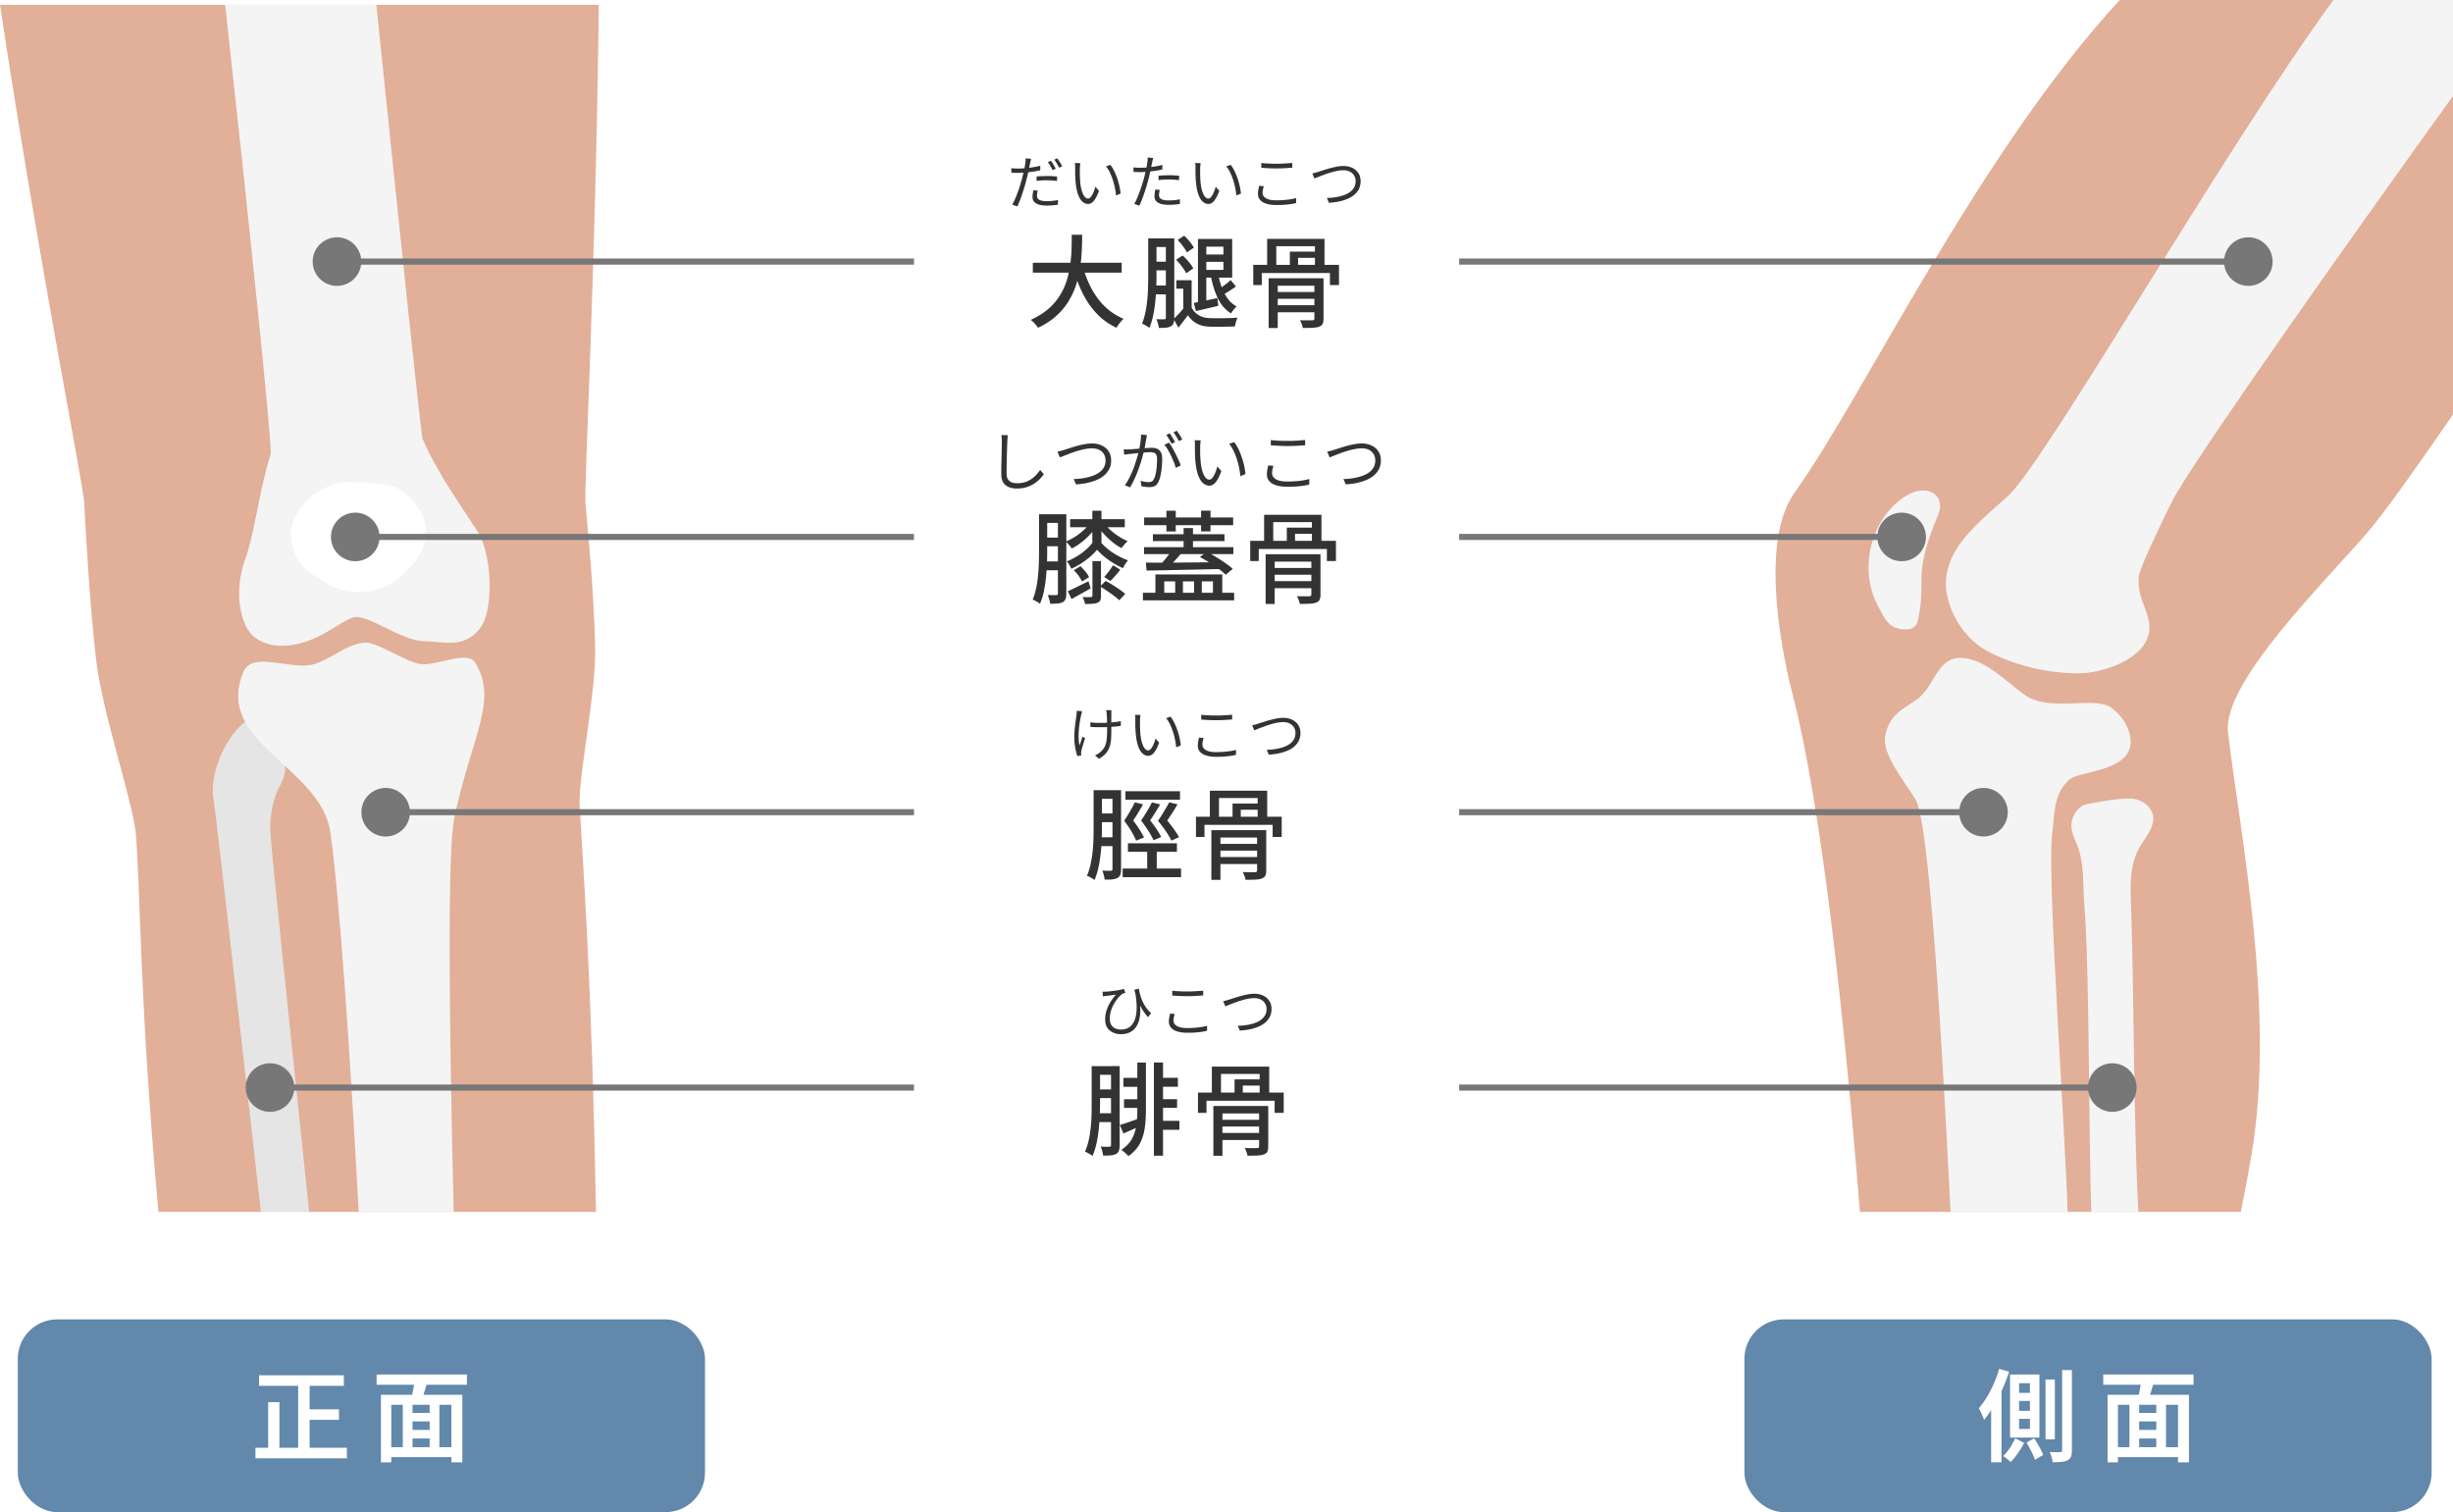
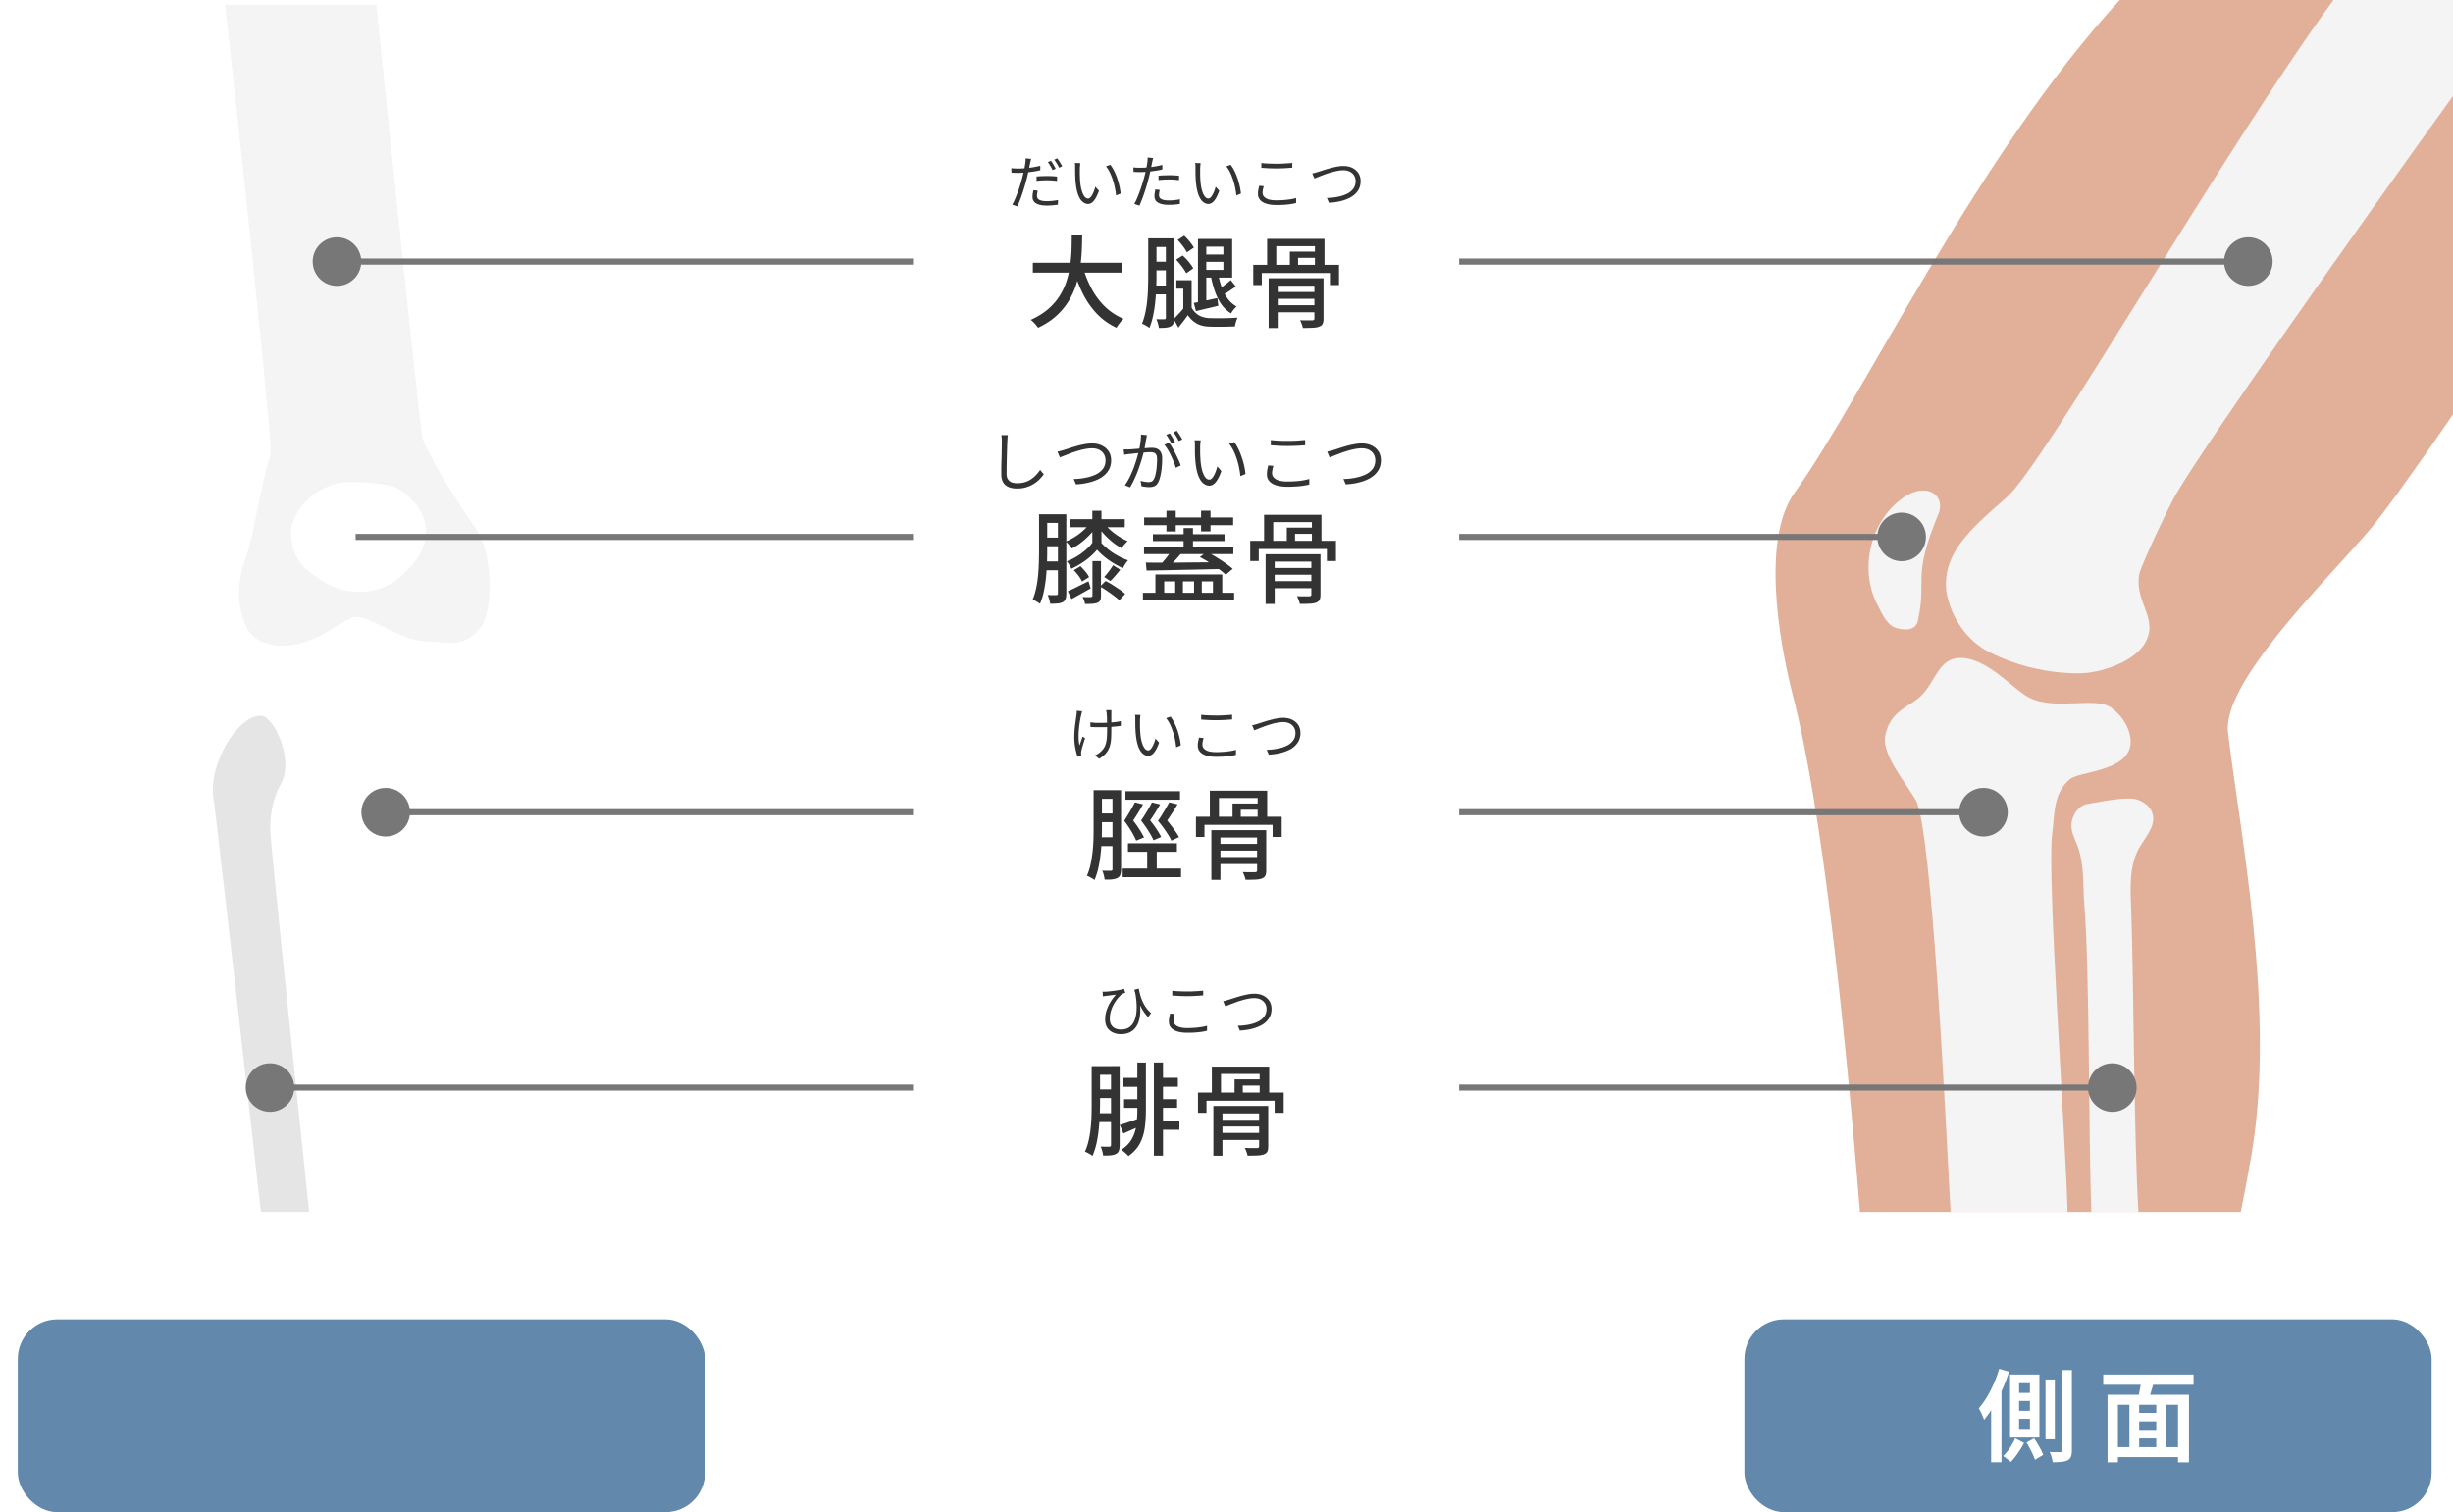
<svg xmlns="http://www.w3.org/2000/svg" id="_レイヤー_2" data-name="レイヤー 2" viewBox="0 0 402.85 248.34">
  <defs>
    <filter id="outer-glow-1" filterUnits="userSpaceOnUse">
      <feOffset />
      <feGaussianBlur result="blur" stdDeviation="2.83" />
      <feFlood flood-color="#000" flood-opacity=".2" />
      <feComposite in2="blur" operator="in" />
      <feComposite in="SourceGraphic" />
    </filter>
    <style>.cls-1{fill:#f4f4f4}.cls-2{fill:#fff}.cls-4{fill:#e2af98}.cls-5{fill:#777}.cls-6{fill:#6288ab}.cls-7{fill:#333}</style>
  </defs>
  <g id="_レイヤー_1-2" data-name="レイヤー 1">
-     <path d="M15.81 108.49c.95 8.27 5.62 21.97 6.46 28.02.82 9.06.6 27.86 3.75 62.52h71.85c-.66-38.45-2.22-58.08-2.7-67.17 0-5.5 2.76-18.3 2.57-25.79-.21-8.48-1.13-18.49-1.59-23.32-.25-2.67 1.69-38.58 2.19-81.95H0c6.64 43.85 13.69 78.79 13.84 81.83.28 5.37.88 16.51 1.96 25.86Z" class="cls-4" />
    <path d="M69.4 72.09C69.07 70.81 65.65 38 61.81.8H36.98c4.11 37.27 7.55 70.62 7.49 73.7-2.09 6.78-2.54 12.69-4.18 17.28-1.97 5.51-.7 10.07.61 11.91 1.06 1.49 3.06 2.29 4.89 2.36 6.22.23 10.31-4.5 12.62-4.71 2.34-.21 7.49 3.83 11.09 3.95 3.7.13 6.7 1.22 9.32-2.08 2.35-2.96 2.01-12.18-.38-15.92-2.41-3.76-6.6-9.53-9.03-15.21Z" class="cls-1" />
    <path d="M42.84 199.03h7.93c-3.32-31.59-6.09-58.39-6.36-62.12-.2-2.77.48-6.06 1.61-7.94 2.42-3.91-.95-11.09-2.95-11.39-3.73-.56-9.08 7.9-7.97 13.87.24 1.31 3.73 31.85 7.75 67.58Z" style="fill:#e5e5e5" />
-     <path d="M54.27 136.77c1.5 10.85 3.15 35.03 4.64 62.26h15.6c-.77-31.83-1.04-59.27.1-64.72 2.8-13.35 7.3-19.28 3.41-25.5-1.2-1.92-5.41.19-8.39.29-2.38.08-7.48-3.62-9.57-3.56-3.01.09-5.69 2.76-8.59 3.56-3.64.99-10.02-2.23-11.48 1.21-4.97 11.71 12.76 15.54 14.28 26.46Z" class="cls-1" />
    <path d="M55.93 79.28c1.65-.33 7.79.12 9.02.75 2.85 1.44 5.37 4.72 5 7.89-.37 3.17-2.43 5.35-4.91 7.36-2.94 2.38-8.17 2.51-11.4.53s-5.35-3.25-5.85-7.63c-.32-2.86 2.43-7.76 8.14-8.9Z" style="filter:url(#outer-glow-1);fill:#fff" />
    <path d="M348.12 0c-23.45 25.5-41.97 64.96-53.42 80.94-5.25 7.32-2.81 23.41-.24 33.37 4.55 17.64 8.3 51.26 10.99 84.72H368c.64-3.19 1.23-6.33 1.76-9.4 4.03-23.7-1.9-52.8-3.86-69.34-.97-8.15 15.65-24.42 23.06-33.03 2.46-2.86 7.57-10.01 13.9-19.2V0h-54.74Z" class="cls-4" />
    <path d="M383.21 0c-18.08 24.73-47.53 76.29-53.61 81.63-5.92 5.2-10.67 9.18-9.95 15.57.72 4.17 3.36 8.08 7.16 9.96 4.51 2.24 9.54 3.42 14.57 3.42 3.62 0 9.18-1.89 10.94-5.05 2.21-3.96-1.75-6.61-1.02-11.09.27-1.65 5.22-11.88 6.08-13.32 5.47-9.22 28.71-42.09 45.48-65.37V0h-19.64ZM314.95 102.01c-.36 1.6-2.26 1.55-3.61 1.1-1.49-.5-2.21-2.26-2.95-3.65-3.06-5.7-1.37-13.51 3.77-17.44 1.3-.99 2.96-1.77 4.54-1.36s2.39 1.94 1.63 3.79c-4.46 10.75-1.77 10.41-3.38 17.56ZM320.35 199.03h19.2c-.32-12.48-3.39-55.03-2.53-62.03.43-3.5.21-6.74 2.9-9.02 1.49-1.26 8.51-1.25 9.8-4.96.63-1.82-.28-4.74-2.93-6.75-2.6-1.98-9.24.51-13.56-1.71-2.67-1.37-6.95-6.67-11.47-6.51-3.23.12-3.88 3.58-5.91 5.84-1.75 2.16-5.46 2.49-6.26 7.03-.54 3.07 3.49 7.78 5.03 10.48 2.7 4.75 4.99 54.39 5.72 67.63Z" class="cls-1" />
    <path d="M342.31 148.73c.88 10.48.68 38.6 1.15 50.3h7.73c-.76-12.56-.75-37.03-1.17-49.06-.13-3.69-.49-7.63 1.36-10.83 1-1.73 2.64-3.46 2.16-5.4-.31-1.26-1.5-2.14-2.75-2.48s-4.16.06-8.04.79c-1.41.26-2.42 1.78-2.56 3.21-.12 1.26.51 2.44.97 3.62 1.2 3.1.87 6.54 1.15 9.85Z" class="cls-1" />
    <circle cx="55.34" cy="42.96" r="3.99" class="cls-5" />
-     <circle cx="58.34" cy="88.18" r="3.99" class="cls-5" />
    <circle cx="63.34" cy="133.39" r="3.99" class="cls-5" />
    <circle cx="44.34" cy="178.61" r="3.99" class="cls-5" />
    <circle cx="369.24" cy="42.96" r="3.99" class="cls-5" />
    <circle cx="312.3" cy="88.18" r="3.99" class="cls-5" />
    <circle cx="325.74" cy="133.39" r="3.99" class="cls-5" />
    <circle cx="346.9" cy="178.61" r="3.99" class="cls-5" />
    <path d="M55.34 42.46h313.9v1H55.34zM58.4 87.68h253.9v1H58.4zM63.34 132.89h262.4v1H63.34zM44.34 178.11H346.9v1H44.34z" class="cls-5" />
    <path d="M150.1 17.7h89.53v179.06H150.1z" class="cls-2" />
    <path d="M176.02 38.55h1.7c0 .78-.02 1.62-.06 2.52-.04.9-.12 1.82-.26 2.76s-.35 1.89-.64 2.84-.71 1.86-1.24 2.74c-.53.88-1.21 1.7-2.03 2.45-.82.75-1.83 1.41-3.02 1.97-.13-.21-.31-.44-.53-.68a4.69 4.69 0 0 0-.66-.62c1.14-.52 2.11-1.12 2.9-1.81s1.42-1.44 1.91-2.24.87-1.65 1.13-2.52c.26-.87.45-1.74.56-2.61.11-.87.18-1.71.2-2.52.02-.81.03-1.57.03-2.28Zm-6.4 4.6h14.59v1.62h-14.59v-1.62Zm8.22.64c.35 1.3.83 2.51 1.43 3.63s1.34 2.1 2.21 2.95c.87.84 1.89 1.5 3.04 1.99-.13.11-.27.25-.42.43a9.883 9.883 0 0 0-.75 1.03c-1.22-.57-2.29-1.33-3.19-2.27s-1.67-2.03-2.3-3.28-1.16-2.61-1.58-4.09l1.57-.38ZM188.58 39.15h1.35v5.96c0 .65-.01 1.35-.04 2.1s-.08 1.52-.16 2.31-.19 1.55-.35 2.29c-.15.74-.36 1.42-.61 2.04-.1-.08-.22-.16-.36-.25-.14-.09-.29-.17-.45-.26-.15-.08-.29-.14-.41-.17.23-.58.42-1.22.56-1.9.14-.68.25-1.38.31-2.1.07-.72.11-1.43.12-2.12.02-.69.03-1.34.03-1.95v-5.96Zm.58 7.74h3.02v1.45h-3.02v-1.45Zm.02-3.91h2.97v1.42h-2.97v-1.42Zm.08-3.83h3.17v1.42h-3.17v-1.42Zm2.2 0h1.39v13.02c0 .35-.04.64-.11.88-.07.23-.22.41-.44.53-.21.12-.47.2-.79.23-.32.03-.71.05-1.19.05-.02-.19-.07-.42-.15-.71-.08-.29-.17-.53-.26-.73.3.01.57.02.81.02h.5c.17 0 .25-.09.25-.28v-13Zm4.24 11.35c.26.53.64.94 1.12 1.24.48.3 1.06.46 1.72.5.29.01.63.02 1.02.02h1.25c.44 0 .87-.02 1.29-.03.42-.02.8-.04 1.14-.06-.05.11-.11.25-.17.42-.06.17-.11.35-.16.53s-.08.34-.1.49c-.3.01-.63.02-1.01.03s-.77.02-1.17.02h-1.16c-.37 0-.71-.01-1.01-.03-.76-.03-1.42-.21-1.97-.53-.55-.32-1.03-.76-1.41-1.34-.23.33-.47.66-.73.99s-.53.68-.82 1.06l-.78-1.42c.27-.26.56-.56.86-.88.3-.32.58-.65.84-.99h1.25Zm-2.56-7.85 1.09-.68c.35.31.69.66 1.01 1.05.32.39.56.74.73 1.05l-1.15.81c-.17-.32-.4-.69-.72-1.11s-.63-.79-.95-1.12Zm2.56 3.37v5h-1.37v-3.61h-1.14v-1.39h2.51Zm-2.29-6.62 1.07-.69c.32.3.63.63.92.99s.52.69.66.97l-1.14.78c-.14-.29-.36-.62-.64-1.01-.29-.38-.58-.73-.88-1.04Zm2.64 10.35c.51-.09 1.1-.2 1.77-.35.68-.14 1.38-.29 2.1-.45l.17 1.27c-.64.15-1.27.31-1.91.45l-1.77.42-.36-1.35Zm.69-10.51h1.37v10.81h-1.37V39.24Zm.58 2.56h4.24V43h-4.24v-1.2Zm.02-2.56h5.02v6.35h-5.02v-1.27h3.58v-3.81h-3.58v-1.27Zm2.72 5.74c.14.8.34 1.55.6 2.25s.59 1.31.99 1.85c.4.53.88.95 1.44 1.25-.14.12-.3.29-.49.52s-.32.43-.42.62c-.95-.58-1.68-1.42-2.2-2.52s-.9-2.35-1.15-3.77l1.22-.2Zm2.05 1.01.86 1.06c-.38.27-.79.55-1.21.82-.42.27-.81.49-1.15.67l-.66-.89c.21-.13.45-.29.71-.49.26-.19.52-.39.78-.59.26-.2.48-.39.67-.57ZM205.82 43.5h14.08v3.32h-1.49v-1.98h-11.19v1.98h-1.4V43.5Zm2.28-4.27h9.42v4.88h-1.57v-3.68h-6.35v3.65h-1.5v-4.85Zm.25 6.47h8.22v1.22h-6.73v6.95h-1.49V45.7Zm.76 2.26h7.54v1.11h-7.54v-1.11Zm0 2.16h7.54v1.16h-7.54v-1.16Zm2.71-8.79h4.69v1.02h-3.33v1.88h-1.35v-2.9Zm4.04 4.37h1.5v6.63c0 .37-.05.66-.15.86-.1.2-.29.35-.58.46-.26.1-.62.16-1.06.18-.45.02-.98.03-1.61.03-.03-.19-.09-.4-.18-.64a4.72 4.72 0 0 0-.28-.63c.29.01.57.02.85.02h1.18c.12-.01.21-.04.26-.08s.07-.12.07-.23v-6.62ZM167.23 27.68c.35 0 .74-.02 1.14-.05.41-.03.83-.09 1.25-.16.42-.07.83-.15 1.22-.25v.74c-.39.09-.8.17-1.23.23s-.85.11-1.27.15c-.42.03-.79.05-1.13.05-.21 0-.4 0-.58-.01-.18 0-.35-.02-.52-.02l-.03-.74c.23.03.43.04.61.05s.36.01.53.01Zm2.11-1.58c-.03.1-.06.23-.1.38-.03.15-.06.28-.08.37-.04.23-.1.49-.16.79s-.13.62-.2.94c-.07.33-.15.65-.24.97-.08.34-.18.7-.3 1.1-.12.4-.25.79-.38 1.19-.13.4-.27.78-.41 1.13s-.27.67-.39.93l-.84-.29c.15-.25.29-.54.44-.88.15-.34.29-.71.44-1.1s.28-.78.4-1.17c.12-.39.23-.75.32-1.09.06-.22.11-.46.17-.7.06-.25.11-.49.17-.73s.1-.46.13-.66.06-.36.08-.49c.02-.13.03-.27.04-.42v-.36l.91.08Zm1.09 5.2c-.04.16-.07.31-.09.45s-.04.28-.04.4c0 .11.02.22.06.33.04.1.12.2.23.28.11.08.28.15.49.2.21.05.49.08.82.08.3 0 .62-.02.94-.05.32-.03.63-.08.92-.14l-.03.77c-.25.04-.54.07-.85.1s-.64.04-.99.04c-.75 0-1.32-.12-1.72-.35-.4-.23-.6-.59-.6-1.05 0-.18.01-.37.04-.55.03-.18.06-.37.1-.57l.71.07Zm-.2-2.31c.25-.03.53-.05.83-.06s.6-.02.91-.02c.28 0 .56 0 .84.02.28.01.55.04.8.07l-.02.72c-.24-.03-.5-.06-.77-.08-.27-.02-.55-.03-.83-.03-.3 0-.6 0-.89.02s-.58.04-.87.08V29Zm2.36-2.6c.08.11.17.24.27.4s.19.32.28.48.17.3.23.44l-.51.23c-.06-.13-.13-.28-.22-.44l-.28-.47c-.09-.16-.18-.29-.27-.41l.5-.22Zm1.04-.39c.09.12.18.26.29.42.1.16.2.32.29.47s.17.3.23.42l-.51.23a5.9 5.9 0 0 0-.37-.69c-.15-.24-.29-.45-.42-.63l.49-.22ZM177.41 26.81c-.01.08-.02.17-.03.28 0 .11-.02.23-.03.34 0 .11-.01.21-.01.29v.67c0 .25 0 .51.02.78 0 .27.03.54.05.8.05.53.14.99.26 1.38.12.4.27.71.44.93.17.22.37.33.59.33.12 0 .24-.06.35-.17.11-.11.22-.26.33-.45.1-.19.2-.4.29-.63.09-.23.16-.46.21-.7l.6.67c-.19.54-.38.96-.58 1.28s-.39.54-.59.68c-.2.14-.41.21-.62.21-.3 0-.59-.11-.86-.33-.28-.22-.52-.57-.72-1.06-.2-.49-.35-1.14-.44-1.96-.03-.28-.06-.58-.07-.9s-.03-.63-.03-.92V27.2c0-.17-.03-.31-.06-.43l.92.02Zm4.95.27c.17.22.33.47.49.75.15.29.3.6.43.92s.25.66.35 1.01.19.7.26 1.04c.07.35.12.68.15.99l-.76.31c-.04-.43-.1-.87-.2-1.32-.09-.45-.21-.88-.35-1.3-.14-.42-.3-.82-.48-1.19s-.39-.7-.62-.97l.74-.26ZM187.27 27.55a14.258 14.258 0 0 0 2.39-.21c.42-.07.83-.15 1.23-.26v.75c-.39.09-.8.17-1.23.23s-.85.11-1.27.15c-.42.04-.79.05-1.13.05-.21 0-.4 0-.58-.01-.18 0-.35-.02-.52-.02l-.03-.74c.23.03.43.04.61.05s.36.01.53.01Zm2.11-1.59c-.03.11-.06.24-.1.39-.03.15-.06.28-.08.37-.04.23-.1.49-.16.79-.06.3-.13.62-.2.95-.07.33-.15.65-.24.97-.08.33-.18.7-.3 1.1-.12.4-.25.79-.38 1.19s-.27.78-.41 1.13c-.14.35-.27.67-.39.93l-.84-.29c.15-.25.29-.54.44-.89a25.774 25.774 0 0 0 .84-2.28c.12-.39.23-.75.32-1.08.06-.22.12-.46.18-.7s.11-.49.16-.73.09-.46.13-.66c.03-.2.06-.36.08-.49.02-.13.03-.27.04-.42v-.37l.91.08Zm1.09 5.21c-.04.15-.07.3-.09.45s-.04.28-.04.41c0 .11.02.22.06.33s.12.2.23.28c.11.08.28.15.49.2.21.05.49.08.82.08.31 0 .62-.02.94-.05.32-.03.62-.08.91-.14l-.03.77c-.25.04-.54.07-.85.1s-.64.04-.99.04c-.75 0-1.32-.12-1.72-.35-.4-.23-.6-.58-.6-1.05 0-.18.01-.37.04-.55.03-.18.06-.37.1-.57l.71.07Zm-.2-2.31c.25-.03.53-.05.83-.06s.6-.02.91-.02c.28 0 .56 0 .84.02s.55.03.8.07l-.02.72c-.24-.03-.5-.06-.77-.08-.27-.02-.55-.03-.83-.03-.3 0-.59 0-.89.02-.29.02-.59.04-.88.07v-.7ZM197.17 26.81c-.01.08-.02.17-.03.28 0 .11-.02.23-.03.34 0 .11-.01.21-.01.29v.67c0 .25 0 .51.02.78 0 .27.03.54.05.8.05.53.14.99.26 1.38.12.4.27.71.44.93.17.22.37.33.59.33.12 0 .24-.06.35-.17.11-.11.22-.26.33-.45.1-.19.2-.4.29-.63.09-.23.16-.46.21-.7l.6.67c-.19.54-.38.96-.58 1.28s-.39.54-.59.68c-.2.14-.41.21-.62.21-.3 0-.59-.11-.86-.33-.28-.22-.52-.57-.72-1.06-.2-.49-.35-1.14-.44-1.96-.03-.28-.06-.58-.07-.9s-.03-.63-.03-.92V27.2c0-.17-.03-.31-.06-.43l.92.02Zm4.95.27c.17.22.33.47.49.75.15.29.3.6.43.92s.25.66.35 1.01.19.7.26 1.04c.07.35.12.68.15.99l-.76.31c-.04-.43-.1-.87-.2-1.32-.09-.45-.21-.88-.35-1.3-.14-.42-.3-.82-.48-1.19s-.39-.7-.62-.97l.74-.26ZM207.55 30.6c-.06.19-.11.37-.15.55-.03.18-.05.36-.05.53 0 .36.19.66.56.88.37.23.94.34 1.7.34.44 0 .86-.02 1.26-.05.41-.03.78-.08 1.12-.13.34-.06.63-.12.87-.2v.82c-.22.06-.5.12-.83.17-.33.05-.7.09-1.11.12s-.84.04-1.29.04c-.64 0-1.19-.07-1.64-.21s-.8-.34-1.04-.62c-.24-.27-.36-.61-.36-1.01 0-.25.02-.48.07-.7s.09-.43.13-.62l.77.08Zm-.38-3.83c.34.04.73.08 1.15.09s.88.03 1.35.03c.3 0 .61 0 .92-.02s.6-.03.88-.05c.28-.02.54-.04.76-.06v.78c-.22.01-.47.03-.75.05-.29.02-.58.04-.9.05s-.62.02-.92.02c-.47 0-.92-.01-1.33-.03-.41-.02-.8-.05-1.18-.07v-.78ZM215.51 28.48c.17-.03.34-.07.52-.12.17-.05.35-.1.53-.16.2-.06.46-.15.78-.25s.66-.21 1.04-.31c.37-.1.76-.19 1.14-.27.39-.07.76-.11 1.1-.11.53 0 1.01.1 1.43.29.42.2.76.48 1.02.86.25.37.38.83.38 1.36 0 .46-.09.86-.26 1.23-.17.36-.42.68-.73.95s-.69.51-1.12.69c-.43.19-.91.34-1.43.45-.52.11-1.08.18-1.66.21l-.34-.79c.63-.01 1.22-.07 1.79-.19.56-.11 1.07-.27 1.51-.49.44-.21.79-.5 1.04-.84.25-.35.38-.76.38-1.25 0-.33-.08-.63-.24-.9-.16-.27-.39-.48-.69-.64-.3-.16-.67-.24-1.1-.24-.31 0-.65.04-1.02.11s-.74.17-1.11.28c-.37.11-.73.23-1.07.36s-.64.24-.91.35c-.27.11-.47.19-.63.25l-.35-.84ZM170.64 84.46h1.34v5.96c0 .65-.01 1.35-.04 2.1s-.08 1.52-.16 2.31-.2 1.55-.35 2.29-.37 1.42-.64 2.04c-.09-.08-.21-.16-.35-.25s-.3-.17-.45-.26c-.15-.08-.28-.14-.4-.17.24-.58.43-1.22.58-1.9.14-.68.25-1.38.31-2.1.07-.72.11-1.43.13-2.12.02-.69.03-1.34.03-1.95v-5.96Zm.58 7.74h3.18v1.45h-3.18V92.2Zm.02-3.91h3.15v1.42h-3.15v-1.42Zm.08-3.83h3.35v1.42h-3.35v-1.42Zm2.41 0h1.39v13c0 .36-.04.66-.12.89-.08.23-.23.41-.45.53-.22.12-.5.2-.83.23s-.75.05-1.25.05c-.02-.19-.07-.42-.15-.71-.08-.29-.17-.53-.26-.73.32.01.61.02.87.02h.54c.1-.01.17-.04.21-.07.04-.04.06-.11.06-.22V84.46Zm5.28 1.47 1.11.43c-.31.5-.68.98-1.13 1.45-.45.47-.92.91-1.44 1.3-.51.4-1.03.72-1.54.97-.11-.18-.26-.38-.45-.6-.19-.23-.36-.4-.53-.54.51-.21 1.01-.47 1.51-.78.5-.31.96-.67 1.39-1.06.43-.39.79-.78 1.07-1.18Zm1.17 4.34c-.31.37-.68.76-1.13 1.15s-.94.76-1.48 1.1-1.08.64-1.63.89c-.08-.19-.19-.4-.33-.64s-.28-.43-.41-.58c.57-.22 1.13-.5 1.67-.83.54-.33 1.04-.7 1.48-1.09.45-.39.81-.78 1.08-1.18h1.37c.39.43.82.83 1.3 1.21s1 .71 1.53 1c.54.29 1.08.53 1.62.72-.14.17-.29.37-.45.61s-.28.47-.38.68c-.49-.22-1.01-.49-1.54-.81-.53-.32-1.03-.67-1.5-1.06-.47-.38-.87-.77-1.21-1.15Zm-4.82 6.83c.43-.19.95-.43 1.55-.73.6-.3 1.22-.6 1.85-.91l.36 1.17c-.53.3-1.06.6-1.61.9-.54.3-1.06.59-1.54.85l-.61-1.29Zm.38-11.83h8.98v1.32h-8.98v-1.32Zm.61 8.38 1.09-.66c.27.26.55.56.82.89.28.33.47.63.59.91l-1.16.71c-.11-.26-.29-.57-.54-.92s-.52-.66-.81-.93Zm3.07-1.5h1.39v5.71c0 .32-.04.56-.12.73-.08.17-.23.3-.45.4-.22.09-.5.14-.83.17-.33.02-.74.03-1.22.03-.02-.17-.07-.35-.15-.57-.08-.21-.16-.4-.25-.57.31.01.59.02.85.02s.43 0 .52-.02c.17 0 .25-.08.25-.23v-5.68Zm-.03-8.27h1.5v5.96h-1.5v-5.96Zm1.91 2.01c.28.39.63.77 1.06 1.16.43.38.89.73 1.39 1.05s.97.57 1.44.77c-.15.14-.33.33-.53.55s-.36.43-.48.6c-.47-.25-.96-.58-1.45-.97-.5-.4-.96-.83-1.39-1.3-.44-.47-.81-.95-1.11-1.42l1.09-.43Zm-.64 10.44.91-.92c.37.19.76.41 1.16.66.4.25.78.51 1.15.76.36.25.67.49.91.71l-.97 1.04c-.22-.21-.51-.45-.87-.72s-.73-.54-1.13-.81c-.4-.27-.78-.51-1.16-.72Zm2.13-3.5 1.19.73c-.26.34-.54.68-.83 1.01-.29.34-.56.62-.8.85l-1.01-.66c.23-.25.49-.56.77-.93s.51-.7.68-1ZM187.7 97.35h14.98v1.25H187.7v-1.25Zm.18-7.49h14.67V91h-14.67v-1.14Zm.02-4.88h14.62v1.27H187.9v-1.27Zm.28 7.41c.74.01 1.58.02 2.53.02s1.97 0 3.06-.02l3.36-.03 3.44-.03-.08 1.12c-1.46.03-2.93.07-4.41.1s-2.89.06-4.22.09c-1.34.03-2.52.05-3.56.06l-.12-1.3Zm1.16-4.65h11.76v1.12h-11.76v-1.12Zm.4 6.6h10.99V98h-1.53v-2.52h-1.83V98h-1.27v-2.52h-1.83V98H193v-2.52h-1.8V98h-1.45v-3.66Zm2.76-4.11 1.58.53a26.026 26.026 0 0 1-2.17 2.36l-1.25-.5c.21-.21.43-.45.66-.73.23-.28.45-.57.66-.86.21-.29.39-.56.53-.8Zm-.94-6.35h1.53v3.4h-1.53v-3.4Zm2.82 2.85h1.54v3.6h-1.54v-3.6Zm2.67 4.75 1.14-.84c.5.24 1.01.53 1.55.86s1.05.66 1.53 1c.48.34.87.64 1.18.92l-1.15.97c-.31-.3-.7-.62-1.18-.97s-.99-.7-1.52-1.04c-.53-.34-1.05-.64-1.54-.89Zm.2-7.61h1.55v3.4h-1.55v-3.4ZM205.32 88.82h14.08v3.32h-1.49v-1.98h-11.19v1.98h-1.4v-3.32Zm2.28-4.27h9.42v4.88h-1.57v-3.68h-6.35v3.65h-1.5v-4.85Zm.25 6.47h8.22v1.22h-6.73v6.95h-1.49v-8.17Zm.76 2.26h7.54v1.11h-7.54v-1.11Zm0 2.16h7.54v1.16h-7.54v-1.16Zm2.71-8.79h4.69v1.02h-3.33v1.88h-1.35v-2.9Zm4.04 4.37h1.5v6.63c0 .37-.05.66-.15.86-.1.2-.29.35-.58.46-.26.1-.62.16-1.06.18-.45.02-.98.03-1.61.03-.03-.19-.09-.4-.18-.64a4.72 4.72 0 0 0-.28-.63c.29.01.57.02.85.02h1.18c.12-.01.21-.04.26-.08s.07-.12.07-.23V91ZM165.52 71.46c-.03.18-.05.35-.06.53l-.03.53c-.01.3-.03.66-.04 1.1-.01.44-.03.9-.04 1.39l-.03 1.46c0 .48-.01.92-.01 1.31s.07.7.22.93c.15.23.35.4.61.5.26.1.56.15.9.15.48 0 .91-.06 1.3-.18s.73-.29 1.03-.5c.3-.21.57-.44.81-.7.24-.26.45-.53.64-.8l.6.72c-.18.25-.41.51-.67.79-.26.27-.58.52-.93.75-.36.23-.77.42-1.24.57s-.99.22-1.57.22c-.5 0-.94-.08-1.33-.23-.39-.16-.69-.4-.91-.75s-.33-.8-.33-1.37v-1.05c0-.38.02-.78.03-1.19l.03-1.2c0-.39.01-.75.02-1.08 0-.33.01-.6.01-.82 0-.2 0-.39-.02-.57-.01-.18-.04-.35-.06-.51h1.07ZM173.67 74.17c.19-.04.38-.08.58-.13s.39-.11.58-.17c.23-.07.51-.16.87-.28s.73-.23 1.15-.35c.42-.12.84-.21 1.27-.29.43-.08.84-.12 1.22-.12.59 0 1.12.11 1.59.33.47.22.85.53 1.13.95.28.41.42.92.42 1.51 0 .51-.1.96-.29 1.36-.19.4-.46.75-.81 1.06-.35.31-.76.56-1.24.77-.48.21-1.01.37-1.59.5s-1.19.2-1.84.24l-.38-.88c.7-.01 1.36-.08 1.98-.21s1.18-.3 1.67-.54c.49-.24.87-.55 1.16-.93.28-.38.42-.85.42-1.39 0-.37-.09-.7-.26-1s-.43-.54-.76-.71-.74-.26-1.22-.26c-.34 0-.72.04-1.13.12-.41.08-.82.18-1.23.31s-.81.25-1.19.4-.71.27-1.01.39c-.3.12-.53.21-.7.27l-.39-.93ZM184.55 73.8c.17 0 .33.01.47.01s.31 0 .47-.01c.15 0 .36-.02.61-.04s.52-.04.81-.06c.29-.03.58-.05.87-.07s.55-.05.79-.06.43-.03.57-.03c.32 0 .6.05.86.15.26.1.46.28.62.54.16.26.24.62.24 1.1 0 .42-.02.86-.06 1.34s-.11.94-.2 1.37-.21.8-.35 1.09c-.16.35-.37.58-.63.7s-.56.17-.91.17c-.2 0-.42-.02-.65-.05-.23-.03-.43-.07-.6-.1l-.14-.89c.15.05.3.09.46.12.16.03.32.06.46.07s.27.03.36.03c.2 0 .37-.03.53-.1.16-.07.29-.22.4-.45.11-.24.21-.54.28-.9.07-.36.13-.74.16-1.15s.05-.8.05-1.18c0-.32-.05-.57-.14-.73a.704.704 0 0 0-.39-.33c-.17-.06-.37-.08-.59-.08-.18 0-.42.01-.72.04-.3.02-.63.05-.97.08-.34.03-.66.07-.95.1s-.52.06-.68.07c-.13.01-.28.03-.47.06-.19.02-.35.05-.48.07l-.09-.91Zm3.8-2.32c-.01.1-.03.2-.05.31-.02.11-.04.22-.06.32-.03.12-.06.29-.09.51-.04.22-.08.45-.12.69s-.09.48-.14.7c-.08.3-.17.63-.27 1.01s-.22.78-.36 1.2c-.14.42-.29.86-.46 1.3s-.36.87-.56 1.3-.42.84-.66 1.22l-.85-.35c.24-.32.46-.67.67-1.08.21-.4.4-.82.58-1.25s.33-.86.47-1.28.26-.81.36-1.18c.1-.36.18-.67.24-.93.1-.42.18-.85.24-1.31.06-.46.1-.89.1-1.29l.97.09Zm3.63 1.22c.17.21.35.48.53.8s.37.66.55 1.02c.18.36.34.71.5 1.04.15.34.27.63.35.88l-.81.39c-.08-.27-.18-.58-.32-.93-.14-.34-.29-.69-.46-1.05-.17-.36-.35-.69-.54-1.01a5.77 5.77 0 0 0-.56-.8l.77-.35Zm.13-1.53c.09.12.19.27.29.44.1.17.21.35.31.53.11.18.19.34.26.48l-.58.25c-.06-.14-.14-.3-.24-.47s-.2-.35-.31-.53-.21-.33-.31-.46l.57-.23Zm1.16-.43c.09.13.19.29.31.46s.22.35.33.52.19.33.25.46l-.57.25a10.726 10.726 0 0 0-.87-1.45l.56-.24ZM197.19 72.31c-.01.08-.03.19-.04.32l-.03.38c-.01.13-.02.24-.02.33v.74c0 .28 0 .57.02.87s.03.6.06.89c.06.58.15 1.09.28 1.53s.3.78.49 1.03.41.37.66.37c.13 0 .26-.06.39-.18s.25-.29.36-.5c.12-.21.22-.44.32-.7.09-.26.17-.52.24-.78l.66.75c-.21.6-.42 1.07-.64 1.42-.21.35-.43.6-.65.75-.22.16-.45.23-.69.23-.33 0-.65-.12-.96-.36-.31-.24-.58-.64-.8-1.18-.23-.54-.39-1.27-.49-2.18-.04-.31-.06-.64-.08-1-.02-.36-.03-.7-.03-1.02v-1.25c0-.19-.03-.35-.06-.47l1.02.02Zm5.5.3c.19.24.37.52.54.84.17.32.33.66.47 1.02.14.36.27.74.39 1.12a11.566 11.566 0 0 1 .45 2.26l-.84.35c-.04-.48-.12-.96-.22-1.46s-.24-.98-.39-1.45c-.16-.47-.33-.91-.54-1.32s-.43-.77-.69-1.08l.82-.28ZM209.13 76.52c-.07.21-.12.41-.16.61-.04.2-.06.39-.06.59 0 .4.21.73.62.98s1.04.38 1.89.38c.48 0 .95-.02 1.4-.05s.86-.08 1.24-.15.7-.14.96-.22v.91c-.24.07-.55.13-.92.19s-.78.1-1.23.13c-.45.03-.93.05-1.43.05-.71 0-1.32-.08-1.82-.23-.51-.15-.89-.38-1.16-.69-.27-.3-.4-.67-.4-1.12 0-.27.03-.53.07-.78s.1-.47.15-.69l.85.08Zm-.42-4.25c.38.05.81.08 1.28.11.47.02.98.03 1.5.03.34 0 .68 0 1.02-.02.34-.01.67-.03.98-.06.31-.03.6-.05.85-.07v.87c-.24.01-.52.03-.83.05s-.65.04-1 .05c-.35.01-.69.02-1.02.02-.53 0-1.02-.01-1.48-.04s-.89-.05-1.31-.08v-.87ZM217.97 74.17c.19-.04.38-.08.58-.13s.39-.11.58-.17c.23-.07.51-.16.87-.28s.73-.23 1.15-.35c.42-.12.84-.21 1.27-.29.43-.08.84-.12 1.22-.12.59 0 1.12.11 1.59.33.47.22.85.53 1.13.95.28.41.42.92.42 1.51 0 .51-.1.96-.29 1.36-.19.4-.46.75-.81 1.06-.35.31-.76.56-1.24.77-.48.21-1.01.37-1.59.5s-1.19.2-1.84.24l-.38-.88c.7-.01 1.36-.08 1.98-.21s1.18-.3 1.67-.54c.49-.24.87-.55 1.16-.93.28-.38.42-.85.42-1.39 0-.37-.09-.7-.26-1s-.43-.54-.76-.71-.74-.26-1.22-.26c-.34 0-.72.04-1.13.12-.41.08-.82.18-1.23.31s-.81.25-1.19.4-.71.27-1.01.39c-.3.12-.53.21-.7.27l-.39-.93ZM179.6 129.77h1.37v5.97c0 .65-.01 1.36-.04 2.12s-.08 1.54-.17 2.33c-.08.79-.21 1.56-.37 2.3s-.38 1.42-.64 2.04c-.1-.09-.22-.18-.37-.26s-.3-.17-.46-.26c-.16-.08-.3-.15-.42-.19.26-.58.47-1.21.61-1.89.14-.68.25-1.38.33-2.1s.12-1.43.14-2.13c.02-.7.02-1.35.02-1.96v-5.99Zm.63 0h3.25v1.42h-3.25v-1.42Zm.03 7.74h3.09v1.45h-3.09v-1.45Zm.02-3.91h3.05v1.42h-3.05v-1.42Zm2.41-3.83h1.42v12.97c0 .36-.04.66-.12.9s-.23.42-.45.54c-.23.12-.51.2-.85.24-.34.04-.76.05-1.28.04-.01-.13-.04-.29-.07-.46-.04-.18-.09-.35-.14-.54s-.12-.34-.2-.47c.32.01.61.02.88.02h.54c.11-.01.18-.04.22-.07s.06-.11.06-.21v-12.95Zm1.68 12.87h9.59v1.42h-9.59v-1.42Zm2.01-10.87 1.34.33a39.365 39.365 0 0 1-1.62 2.66c.36.46.71.95 1.03 1.46.32.51.58.95.75 1.31l-1.29.53c-.18-.44-.44-.95-.79-1.54-.35-.58-.74-1.16-1.17-1.73.22-.34.44-.69.66-1.06s.43-.72.62-1.06.35-.65.47-.9Zm-1.55-1.83h8.96v1.4h-8.96v-1.4Zm.41 8.56h8.04v1.39h-8.04v-1.39Zm3.94-6.72 1.35.33c-.24.42-.51.86-.8 1.33-.29.47-.58.9-.85 1.29.25.31.49.63.73.96.23.33.44.65.63.95s.34.58.45.82l-1.25.54c-.19-.43-.46-.93-.83-1.52-.37-.58-.77-1.15-1.21-1.72.23-.34.46-.69.68-1.05.23-.36.43-.71.63-1.05.19-.34.35-.64.47-.89Zm-.78 7.38h1.57v4.39h-1.57v-4.39Zm3.63-7.39 1.35.33c-.24.43-.51.88-.82 1.34-.3.47-.59.91-.87 1.31.25.31.5.63.75.96.25.33.48.65.68.95s.38.58.51.82l-1.25.58c-.21-.44-.51-.95-.91-1.54-.4-.59-.83-1.16-1.3-1.72.24-.34.48-.69.7-1.06s.44-.72.64-1.06c.2-.35.37-.65.5-.9ZM196.41 134.13h14.08v3.32H209v-1.98h-11.19v1.98h-1.4v-3.32Zm2.28-4.27h9.42v4.88h-1.57v-3.68h-6.35v3.65h-1.5v-4.85Zm.25 6.47h8.22v1.22h-6.73v6.95h-1.49v-8.17Zm.76 2.26h7.54v1.11h-7.54v-1.11Zm0 2.16h7.54v1.15h-7.54v-1.15Zm2.71-8.79h4.69v1.02h-3.33v1.88h-1.35v-2.9Zm4.04 4.37h1.5v6.63c0 .37-.05.66-.15.86-.1.2-.29.35-.58.46-.26.1-.62.16-1.06.18-.45.02-.98.03-1.61.03-.03-.19-.09-.4-.18-.64s-.18-.45-.28-.63c.29.01.57.02.85.02h1.18c.12-.01.21-.04.26-.08s.07-.12.07-.23v-6.62ZM177.72 116.8c-.03.09-.05.19-.08.31s-.06.22-.08.31a17.95 17.95 0 0 0-.38 2.44c-.04.45-.05.89-.04 1.33.01.44.06.85.15 1.24.07-.2.15-.44.24-.7.09-.27.18-.52.27-.75l.41.25c-.08.21-.15.46-.24.73-.08.27-.16.53-.23.77s-.12.44-.15.6c-.02.07-.03.15-.04.23 0 .08-.01.15 0 .2 0 .05.01.1.01.16s0 .11.01.16l-.65.08c-.06-.19-.13-.45-.21-.77s-.15-.68-.2-1.07a7.67 7.67 0 0 1-.08-1.17c0-.52.02-1.02.07-1.49.05-.48.1-.91.16-1.31s.1-.73.13-.99c.02-.11.03-.23.04-.34v-.29l.88.08Zm1.34 1.82c.14.02.29.04.47.06.17.02.35.03.54.04h.53c.39 0 .8 0 1.21-.03.42-.02.82-.05 1.21-.09.39-.04.74-.1 1.05-.17v.78c-.3.04-.65.09-1.03.12-.38.04-.78.06-1.2.08-.42.02-.83.02-1.23.02h-.51c-.19 0-.37-.01-.55-.02-.18 0-.34-.02-.48-.03v-.76Zm3.47-1.97c-.01.08-.02.17-.02.26v2.78c0 .54-.01 1.05-.03 1.52s-.09.91-.21 1.31-.32.78-.59 1.13c-.28.34-.67.67-1.17.96l-.69-.54c.15-.06.31-.15.49-.26.17-.11.32-.22.43-.33.25-.22.45-.46.6-.71s.25-.53.32-.84.11-.64.13-1.01c.02-.37.03-.78.03-1.24v-.58c0-.24-.01-.48-.02-.74a14.27 14.27 0 0 0-.05-1.16c0-.11-.02-.21-.04-.31s-.04-.19-.05-.26h.88ZM187.29 117.43c-.01.08-.02.17-.03.29 0 .11-.02.23-.03.34s-.01.21-.01.29v.67c0 .25 0 .51.02.78 0 .27.03.54.05.8.05.53.14.99.26 1.38.12.4.27.7.44.93.17.22.37.33.59.33.12 0 .24-.06.35-.17.11-.11.22-.26.33-.45.1-.19.2-.4.29-.63s.16-.46.21-.7l.6.67c-.19.54-.38.96-.58 1.28s-.39.54-.59.68c-.2.14-.41.21-.62.21-.3 0-.59-.11-.86-.33-.28-.22-.52-.57-.72-1.06-.2-.49-.35-1.15-.44-1.96-.03-.28-.06-.58-.07-.9-.02-.32-.03-.63-.03-.92v-1.13c0-.17-.03-.31-.06-.43l.92.02Zm4.95.27c.17.22.33.47.49.76.15.29.3.6.43.92.13.33.25.66.35 1.01.1.35.19.69.26 1.04.07.34.12.68.15.99l-.76.31c-.04-.43-.1-.87-.2-1.32-.09-.45-.21-.88-.35-1.3-.14-.42-.3-.82-.48-1.19s-.39-.7-.62-.97l.74-.26ZM197.67 121.22c-.06.19-.11.37-.15.55-.03.18-.05.35-.05.53 0 .36.19.66.56.88.37.23.94.34 1.7.34.44 0 .86-.02 1.26-.05.41-.03.78-.08 1.12-.13.34-.06.63-.12.87-.2v.82c-.22.06-.5.12-.83.17-.33.05-.7.09-1.11.12-.41.03-.84.04-1.29.04-.64 0-1.19-.07-1.64-.21-.46-.14-.8-.34-1.04-.62-.24-.27-.36-.61-.36-1.01 0-.25.02-.48.07-.7s.09-.43.13-.62l.77.08Zm-.38-3.83c.34.04.73.08 1.15.09.43.02.88.03 1.35.03.3 0 .61 0 .92-.02s.6-.03.88-.05c.28-.02.54-.04.76-.06v.78c-.22.01-.47.03-.75.05-.29.02-.58.04-.9.05-.31.01-.62.02-.92.02-.47 0-.92-.01-1.33-.03-.41-.02-.8-.05-1.18-.07v-.78ZM205.63 119.11c.17-.03.34-.07.52-.12.17-.05.35-.1.53-.16.2-.06.46-.15.78-.25s.66-.21 1.04-.31c.37-.1.76-.19 1.14-.27.39-.07.76-.11 1.1-.11.53 0 1.01.1 1.43.29.42.2.76.48 1.02.85.25.37.38.83.38 1.36 0 .46-.09.86-.26 1.23-.17.36-.42.68-.73.96s-.69.51-1.12.69-.91.34-1.43.45c-.52.11-1.08.18-1.66.21l-.34-.79c.63-.01 1.22-.08 1.79-.19.56-.11 1.07-.27 1.51-.49.44-.21.79-.5 1.04-.84.25-.34.38-.76.38-1.25 0-.33-.08-.63-.24-.9-.16-.27-.39-.48-.69-.64s-.67-.24-1.1-.24c-.31 0-.65.04-1.02.11s-.74.16-1.11.28c-.37.11-.73.23-1.07.36-.34.13-.64.24-.91.35-.27.11-.47.19-.63.25l-.35-.84ZM179.27 175.09h1.39v5.97c0 .65-.02 1.36-.05 2.12-.03.76-.09 1.54-.17 2.33-.08.79-.21 1.56-.37 2.3-.17.74-.38 1.42-.66 2.04-.09-.09-.21-.18-.35-.26-.15-.09-.3-.17-.46-.26-.16-.08-.3-.15-.42-.19.26-.58.47-1.21.62-1.89s.26-1.38.33-2.1c.07-.72.12-1.43.13-2.13.02-.7.02-1.35.02-1.96v-5.99Zm.63 0h3.35v1.42h-3.35v-1.42Zm.05 7.74h3.17v1.45h-3.17v-1.45Zm.02-3.91h3.15v1.42h-3.15v-1.42Zm2.49-3.83h1.42v12.95c0 .37-.04.68-.12.92-.08.24-.23.42-.45.54-.23.12-.51.2-.85.24-.34.04-.77.05-1.3.04-.01-.13-.04-.29-.07-.46-.04-.18-.09-.35-.15-.54s-.12-.34-.19-.47c.32.01.61.02.88.02h.55c.11-.01.18-.04.22-.07.04-.04.06-.11.06-.21V175.1Zm1.44 9.67c.45-.13.99-.31 1.62-.53.63-.22 1.27-.44 1.93-.66l.23 1.17c-.54.24-1.08.48-1.63.73-.55.24-1.07.47-1.55.69l-.59-1.4Zm2.89-10.26h1.4v7.74c0 1.07-.06 2.07-.19 3-.13.93-.39 1.78-.8 2.56-.41.78-1.03 1.46-1.88 2.07-.09-.11-.2-.23-.34-.35-.14-.13-.28-.25-.43-.38-.15-.13-.28-.22-.4-.29.78-.53 1.36-1.12 1.73-1.79.37-.67.62-1.4.73-2.21.12-.81.17-1.67.17-2.6v-7.74Zm-2.29 2.52h3.18v1.47h-3.18v-1.47Zm.1 3.51h2.87v1.42h-2.87v-1.42Zm4.9-6.04h1.5v15.31h-1.5v-15.31Zm.66 2.52h3.28v1.47h-3.28v-1.47Zm.08 3.51h3.07v1.42h-3.07v-1.42Zm.02 3.56h3.43v1.47h-3.43v-1.47ZM196.74 179.44h14.08v3.32h-1.49v-1.98h-11.19v1.98h-1.4v-3.32Zm2.28-4.27h9.42v4.88h-1.57v-3.68h-6.35v3.65h-1.5v-4.85Zm.25 6.47h8.22v1.22h-6.73v6.95h-1.49v-8.17Zm.76 2.26h7.54v1.11h-7.54v-1.11Zm0 2.16h7.54v1.16h-7.54v-1.16Zm2.71-8.79h4.69v1.02h-3.33v1.88h-1.35v-2.9Zm4.04 4.37h1.5v6.63c0 .37-.05.66-.15.86-.1.2-.29.35-.58.46-.26.1-.62.16-1.06.18-.45.02-.98.03-1.61.03-.03-.19-.09-.4-.18-.64s-.18-.45-.28-.63l.85.03h1.18c.12-.01.21-.04.26-.08.05-.04.07-.12.07-.23v-6.62ZM181.08 162.86c.15.01.31.01.5 0 .21 0 .47-.03.75-.06.29-.03.57-.07.87-.11.29-.04.56-.09.81-.14.25-.05.45-.1.58-.16l.22.67c-.06.01-.15.04-.25.07-.1.03-.19.07-.26.1-.12.09-.27.22-.44.4-.17.18-.36.39-.54.65s-.36.54-.52.86c-.16.32-.29.66-.39 1.02-.1.36-.15.74-.15 1.13 0 .34.05.62.15.85.1.23.24.41.41.55.18.14.38.24.6.3s.45.09.69.09c.76 0 1.35-.25 1.77-.76.42-.51.68-1.23.76-2.15s.01-2.01-.23-3.25l.7 1.29c.1.54.15 1.08.16 1.62 0 .54-.04 1.05-.15 1.53-.11.48-.29.91-.54 1.28s-.58.67-.99.88c-.41.21-.92.32-1.51.32-.37 0-.72-.05-1.03-.16s-.59-.26-.82-.46-.42-.45-.54-.75c-.13-.3-.19-.65-.19-1.04 0-.44.05-.86.16-1.25s.25-.76.42-1.1c.17-.34.36-.65.57-.95.21-.29.42-.55.63-.79-.16.03-.35.05-.56.08s-.4.05-.59.08c-.19.02-.34.04-.47.06-.09 0-.17.02-.26.03s-.18.03-.27.05l-.06-.8Zm5.94-.5c.05.29.12.6.21.93.08.34.2.68.35 1.04.15.35.34.71.58 1.06s.53.68.88.99l-.49.67c-.35-.37-.66-.78-.93-1.23-.27-.45-.52-.94-.73-1.48a21.6 21.6 0 0 1-.61-1.78l.75-.21ZM192.92 166.54c-.06.19-.11.37-.15.55-.03.18-.05.35-.05.53 0 .36.19.66.56.88.37.23.94.34 1.7.34.44 0 .86-.02 1.26-.05.41-.03.78-.08 1.12-.13.34-.06.63-.12.87-.2v.82c-.22.06-.5.12-.83.17-.33.05-.7.09-1.11.12-.41.03-.84.04-1.29.04-.64 0-1.19-.07-1.64-.21-.46-.14-.8-.34-1.04-.62-.24-.27-.36-.61-.36-1.01 0-.25.02-.48.07-.7s.09-.43.13-.62l.77.08Zm-.38-3.83c.34.04.73.08 1.15.09.43.02.88.03 1.35.03.3 0 .61 0 .92-.02s.6-.03.88-.05c.28-.02.54-.04.76-.06v.78c-.22.01-.47.03-.75.05-.29.02-.58.03-.9.05s-.62.02-.92.02c-.47 0-.92-.01-1.33-.03-.41-.02-.8-.05-1.18-.07v-.78ZM200.88 164.42c.17-.03.34-.07.52-.12.17-.05.35-.1.53-.16.2-.06.46-.15.78-.25s.66-.21 1.04-.31c.37-.1.76-.19 1.14-.27.39-.07.76-.11 1.1-.11.53 0 1.01.1 1.43.29.42.2.76.48 1.02.86.25.37.38.83.38 1.36 0 .46-.09.86-.26 1.23-.17.36-.42.68-.73.96-.31.28-.69.51-1.12.69-.43.19-.91.34-1.43.45s-1.08.18-1.66.21l-.34-.79c.63-.01 1.22-.07 1.79-.18.56-.11 1.07-.27 1.51-.49.44-.22.79-.5 1.04-.84.25-.35.38-.76.38-1.25 0-.33-.08-.63-.24-.9-.16-.27-.39-.48-.69-.64s-.67-.24-1.1-.24c-.31 0-.65.04-1.02.11s-.74.17-1.11.28c-.37.11-.73.23-1.07.36-.34.13-.64.24-.91.35-.27.11-.47.19-.63.25l-.35-.84Z" class="cls-7" />
    <rect width="112.86" height="31.66" x="2.92" y="216.68" class="cls-6" rx="6.48" ry="6.48" />
-     <path d="M41.95 237.77h15.02v1.73H41.95v-1.73Zm.59-11.91h13.93v1.73H42.54v-1.73Zm1.5 4.42h1.85v8.42h-1.85v-8.42Zm4.93-3.73h1.88v12.08h-1.88v-12.08Zm.87 4.9h5.83v1.73h-5.83v-1.73ZM61.85 225.74h14.83v1.68H61.85v-1.68Zm.71 3.33h13.37v11.09h-1.8v-9.45h-9.87v9.45h-1.7v-11.09Zm1.11 8.6h11.29v1.63H63.67v-1.63Zm2.48-7.54h1.6v8.28h-1.6v-8.28Zm.78 1.91h4.32v1.4h-4.32v-1.4Zm0 2.8h4.36v1.4h-4.36v-1.4Zm1.17-8.33 2.1.45c-.19.58-.37 1.17-.55 1.77-.18.6-.35 1.11-.52 1.54l-1.62-.45c.08-.31.16-.65.24-1.04.08-.39.16-.78.22-1.18.07-.4.11-.77.13-1.1Zm2.46 3.61h1.6v8.27h-1.6v-8.27Z" class="cls-2" />
    <rect width="112.86" height="31.66" x="286.48" y="216.68" class="cls-6" rx="6.48" ry="6.48" />
    <path d="m328.32 224.8 1.63.48c-.31.96-.68 1.92-1.11 2.88-.43.96-.9 1.88-1.41 2.74-.51.86-1.04 1.62-1.59 2.29a6.1 6.1 0 0 0-.22-.58c-.1-.24-.21-.48-.33-.73-.12-.24-.22-.44-.32-.59.46-.53.9-1.14 1.32-1.83.42-.69.8-1.44 1.15-2.24.35-.8.64-1.6.88-2.42Zm-1.32 4.39 1.65-1.63.05.03v12.56H327v-10.96Zm3.96 7.03 1.45.76c-.18.34-.39.71-.64 1.1-.25.39-.5.76-.77 1.11-.26.35-.52.65-.78.92-.15-.14-.35-.31-.59-.5s-.46-.35-.66-.48c.26-.24.52-.53.78-.87.25-.33.48-.68.69-1.05.21-.36.38-.69.51-.99Zm-.86-10.48h4.83v10.35h-4.83v-10.35Zm1.49 1.42v1.6h1.78v-1.6h-1.78Zm0 2.92v1.62h1.78v-1.62h-1.78Zm0 2.94v1.65h1.78v-1.65h-1.78Zm1.22 3.89 1.25-.69c.29.43.57.9.86 1.41.29.51.5.95.63 1.31l-1.35.81a6.57 6.57 0 0 0-.35-.87c-.15-.33-.32-.66-.5-1.01s-.36-.67-.54-.97Zm3.12-10.36h1.53v9.83h-1.53v-9.83Zm2.71-1.55h1.62v13.17c0 .45-.05.8-.15 1.06-.1.25-.28.45-.54.59-.25.13-.58.22-.98.26s-.9.07-1.49.07c-.02-.23-.08-.51-.17-.83-.09-.33-.2-.61-.32-.85.39.01.74.02 1.06.02h.67c.12 0 .2-.02.25-.07.04-.05.07-.13.07-.25V225ZM345.41 225.74h14.83v1.68h-14.83v-1.68Zm.71 3.33h13.37v11.09h-1.8v-9.45h-9.87v9.45h-1.7v-11.09Zm1.11 8.6h11.29v1.63h-11.29v-1.63Zm2.48-7.54h1.6v8.28h-1.6v-8.28Zm.78 1.91h4.32v1.4h-4.32v-1.4Zm0 2.8h4.36v1.4h-4.36v-1.4Zm1.17-8.33 2.1.45c-.19.58-.37 1.17-.55 1.77-.18.6-.35 1.11-.52 1.54l-1.62-.45c.08-.31.16-.65.24-1.04.08-.39.16-.78.22-1.18.07-.4.11-.77.13-1.1Zm2.46 3.61h1.6v8.27h-1.6v-8.27Z" class="cls-2" />
  </g>
</svg>